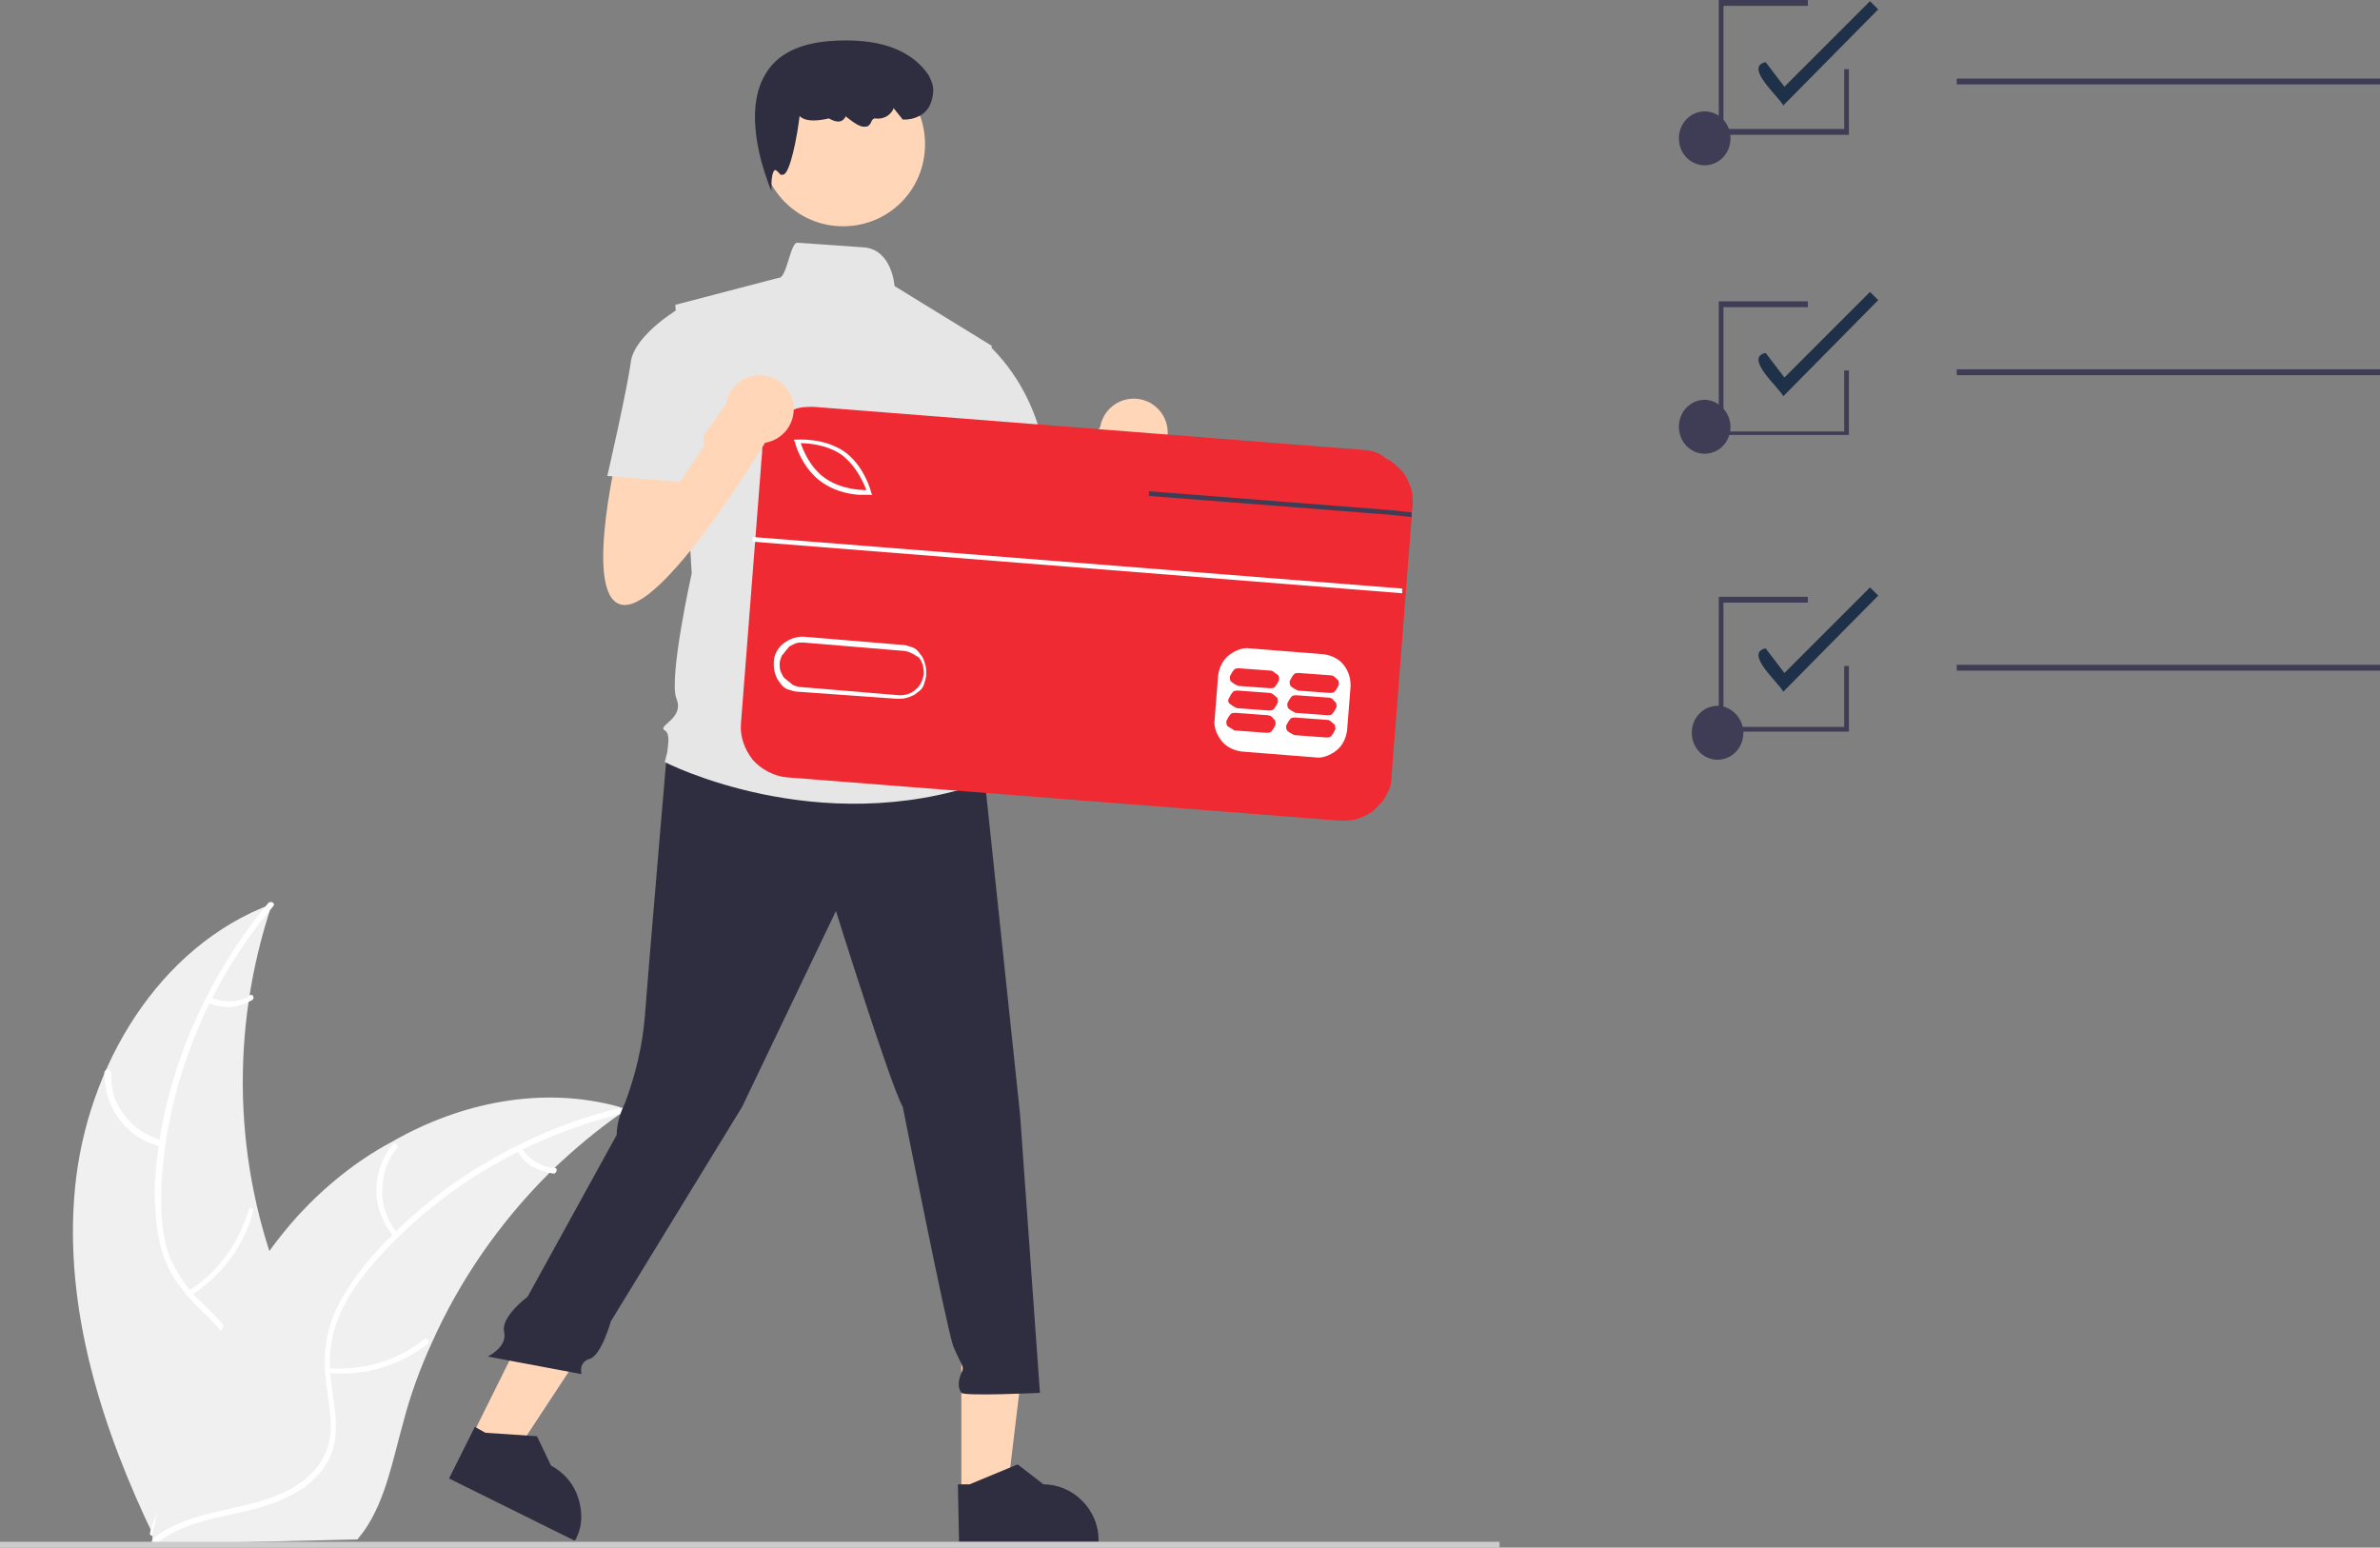
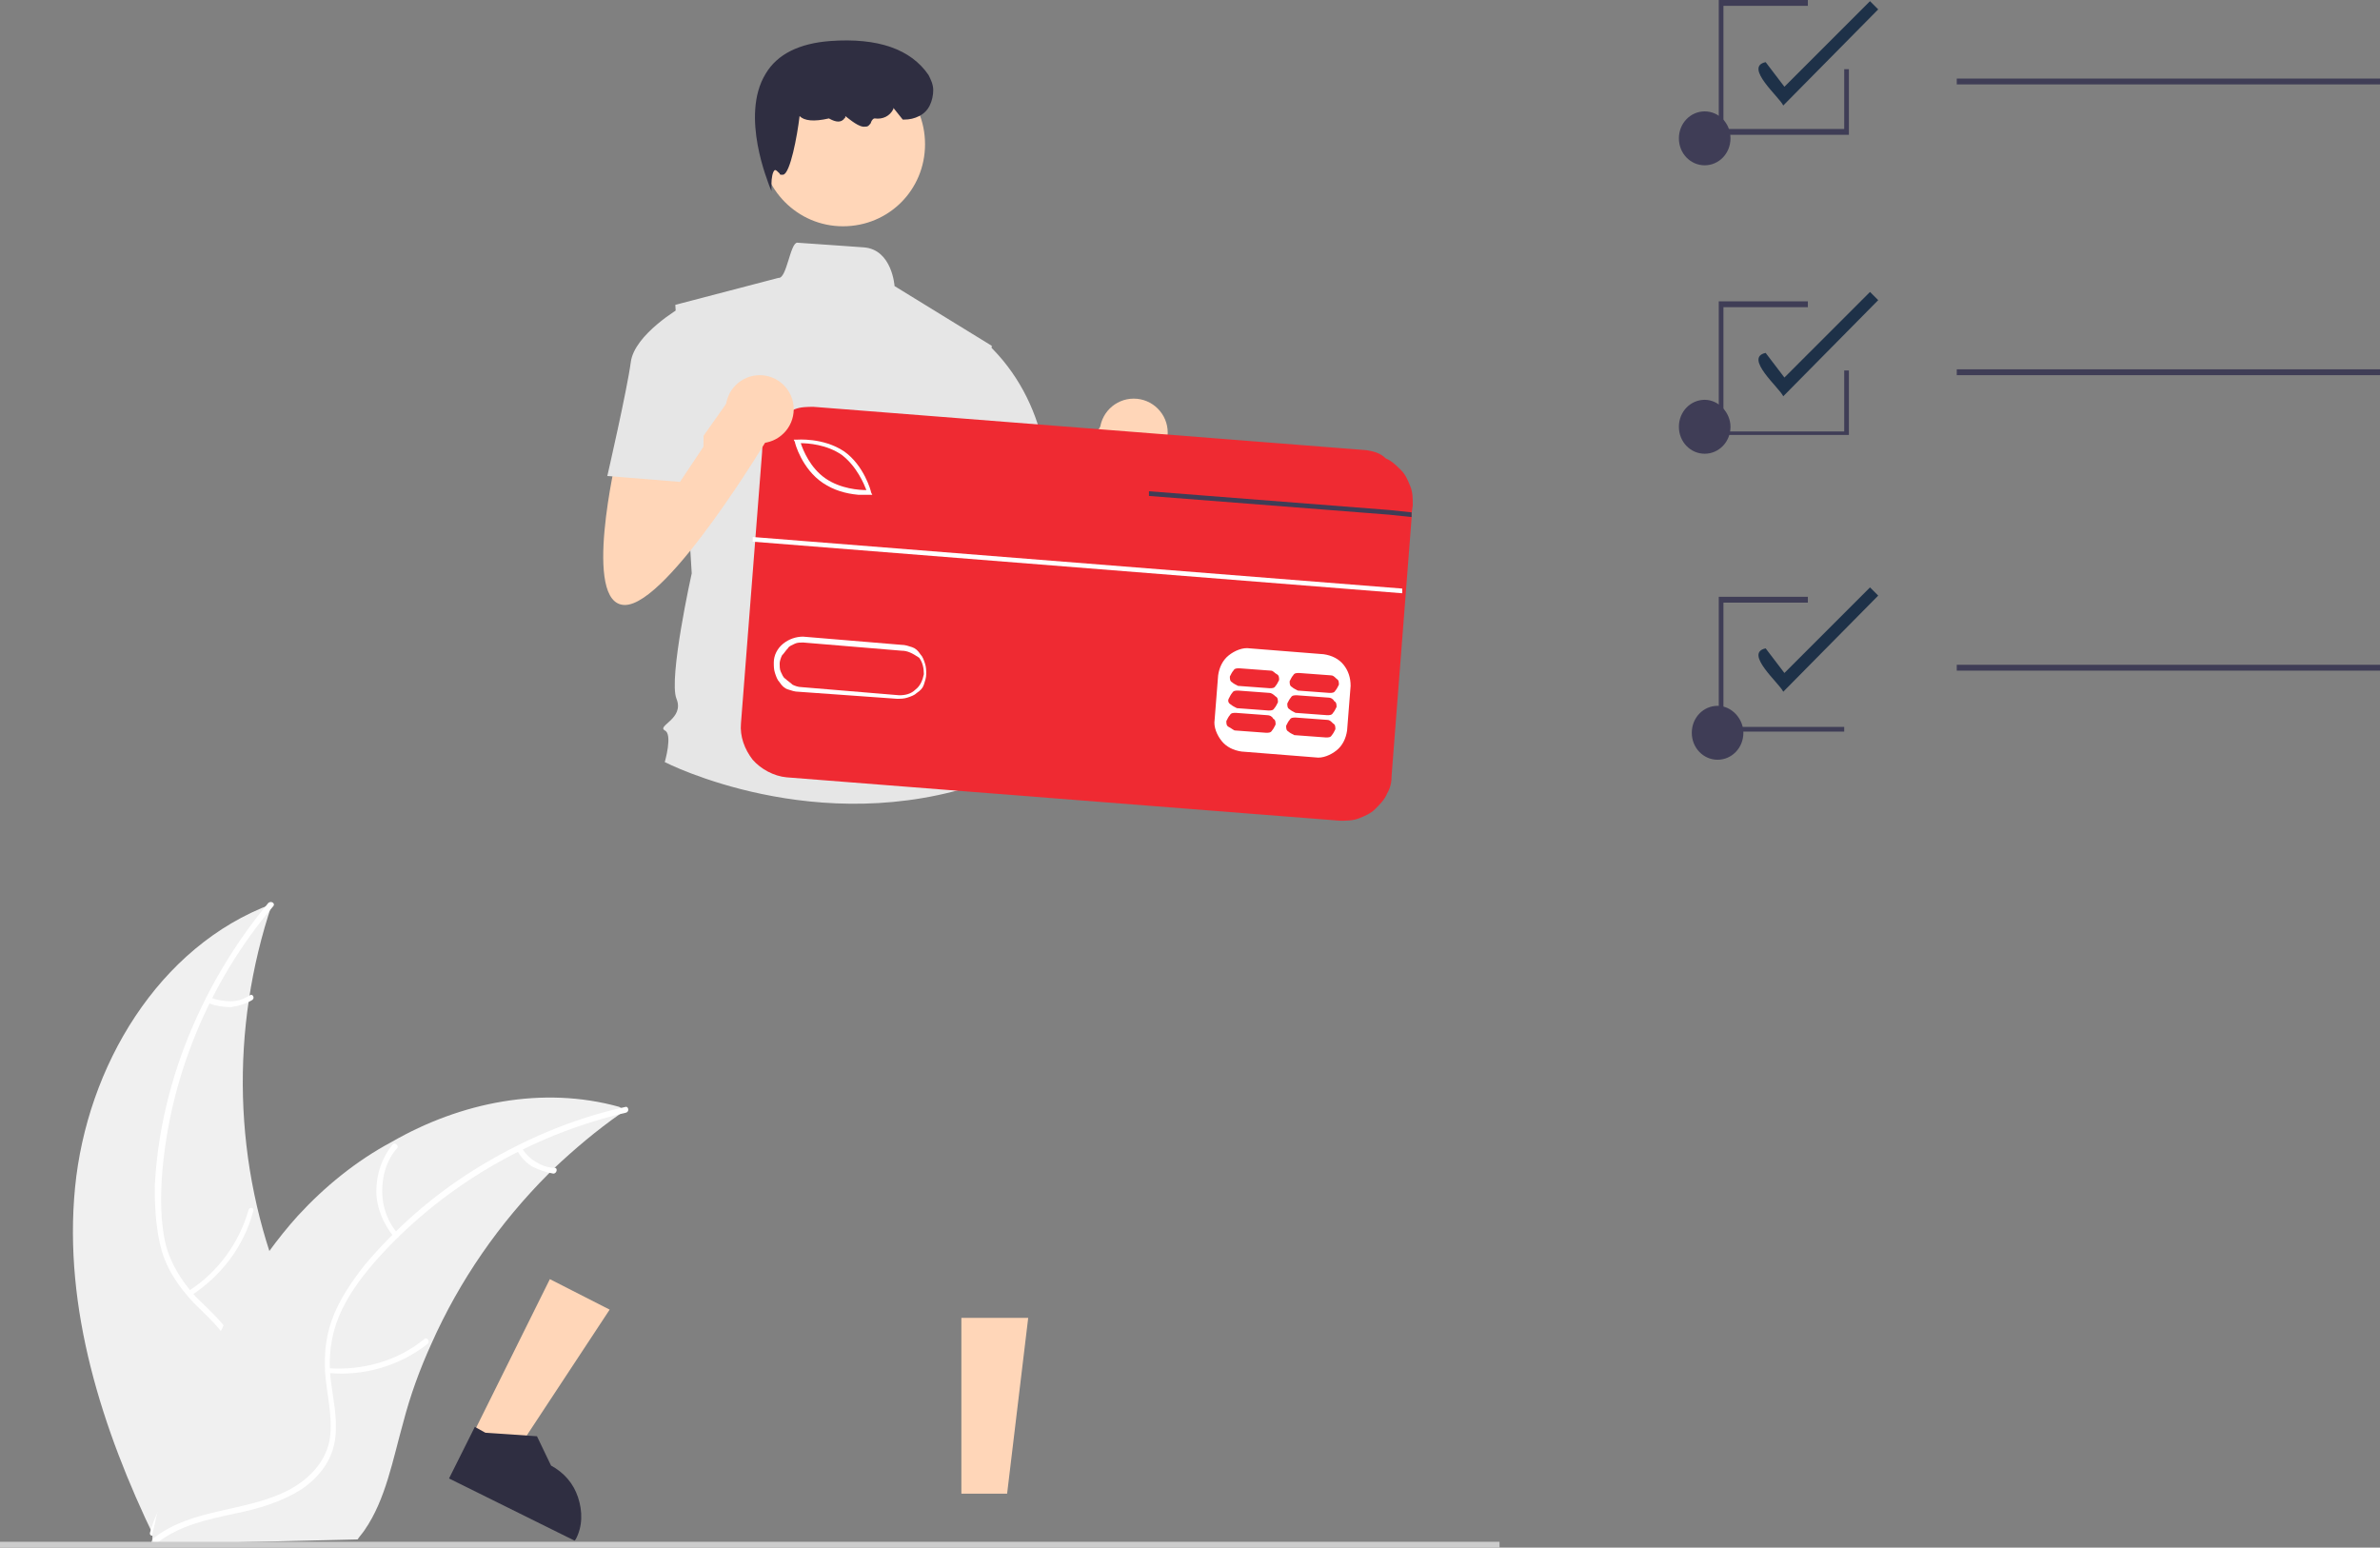
<svg xmlns="http://www.w3.org/2000/svg" version="1.1" id="Слой_1" x="0px" y="0px" width="203px" height="132px" viewBox="0 0 203 132" style="enable-background:new 0 0 203 132;" xml:space="preserve">
  <rect x="0" y="0" width="203" height="132" fill="#808080" stroke="none" />
  <style type="text/css">
	.st0{fill:#F0F0F0;}
	.st1{fill:#FFFFFF;}
	.st2{fill:#1e3148;}
	.st3{fill:#3F3D56;}
	.st4{fill:#FFD6B8;}
	.st5{fill:#2F2E41;}
	.st6{fill:#CCCCCC;}
	.st7{fill:#E6E6E6;}
	.st8{fill:#EF2A32;}
</style>
  <g>
    <g>
      <path class="st0" d="M6.4,101.3c1-10.3,7.1-20.6,16.8-24.2c-3.6,10.7-3.3,22.3,0.9,32.7c1.6,4,3.8,8.3,2.5,12.5    c-0.8,2.6-2.9,4.6-5.3,5.9c-2.4,1.3-5,1.9-7.6,2.6l-0.5,0.4C8.7,121.9,5.4,111.6,6.4,101.3z" />
      <path class="st1" d="M23.3,77.3c-5.5,6.5-8.9,14.7-9.5,23.2c-0.1,1.8-0.1,3.7,0.3,5.5c0.4,1.7,1.4,3.3,2.6,4.6    c1.2,1.2,2.5,2.3,3.3,3.8c0.9,1.6,1,3.3,0.4,5c-0.7,2.1-2,3.8-3.4,5.4c-1.5,1.8-3.2,3.6-3.8,6c-0.1,0.3-0.5,0.2-0.4-0.1    c1.1-4.1,4.9-6.5,6.7-10.2c0.8-1.7,1.1-3.7,0.3-5.5c-0.8-1.6-2.1-2.7-3.3-3.9c-1.2-1.3-2.2-2.7-2.7-4.4c-0.5-1.8-0.6-3.6-0.6-5.5    c0.2-4.1,1.1-8.2,2.6-12.1c1.7-4.4,4.1-8.5,7.1-12.1C23.2,76.8,23.5,77.1,23.3,77.3L23.3,77.3z" />
-       <path class="st1" d="M13.8,97.8c-1.4-0.3-2.7-1.1-3.6-2.3c-0.9-1.2-1.3-2.6-1.3-4c0-0.1,0-0.1,0.1-0.2c0,0,0.1-0.1,0.2-0.1    c0.1,0,0.1,0,0.2,0.1c0,0,0.1,0.1,0.1,0.2c-0.1,1.3,0.3,2.7,1.2,3.7c0.8,1.1,2,1.8,3.3,2.1C14.3,97.4,14.1,97.8,13.8,97.8z" />
      <path class="st1" d="M16.1,110.1c2.5-1.6,4.3-4.1,5.1-6.9c0.1-0.3,0.5-0.2,0.4,0.1c-0.8,3-2.7,5.5-5.3,7.2    C16.1,110.6,15.8,110.2,16.1,110.1z" />
      <path class="st1" d="M18,85.1c0.5,0.2,1.1,0.3,1.7,0.3c0.6,0,1.1-0.2,1.6-0.5c0.2-0.2,0.5,0.2,0.2,0.4c-0.5,0.3-1.1,0.5-1.8,0.6    c-0.6,0-1.3-0.1-1.8-0.3c-0.1,0-0.1-0.1-0.1-0.1c0-0.1,0-0.1,0-0.2c0-0.1,0.1-0.1,0.1-0.1C17.8,85.1,17.9,85.1,18,85.1L18,85.1z" />
      <path class="st0" d="M53.4,94.7c-0.2,0.1-0.3,0.2-0.5,0.3c-2,1.4-3.9,3-5.7,4.7c-0.1,0.1-0.3,0.3-0.4,0.4    c-4.2,4.2-7.6,9.1-10,14.5c-1,2.2-1.8,4.4-2.4,6.7c-0.9,3.2-1.5,6.6-3.3,9.2c-0.2,0.3-0.4,0.5-0.6,0.8l-16.8,0.4    c0,0-0.1,0-0.1-0.1l-0.7,0c0-0.1,0.1-0.2,0.1-0.4c0-0.1,0-0.1,0-0.2c0,0,0-0.1,0-0.1c0,0,0,0,0,0c0,0,0-0.1,0-0.1    c0.2-0.7,0.3-1.4,0.5-2.1c0,0,0,0,0,0c1.2-5.3,2.9-10.5,5.4-15.3c0.1-0.1,0.1-0.3,0.2-0.4c1.1-2.2,2.4-4.2,3.8-6.2    c0.8-1.1,1.6-2.1,2.5-3.1c2.3-2.5,5-4.7,8-6.3c5.9-3.4,12.9-4.8,19.4-3C53.1,94.6,53.3,94.6,53.4,94.7z" />
      <path class="st1" d="M53.4,94.9c-8.2,1.9-15.9,6.4-21.5,12.8c-1.2,1.4-2.3,2.9-3,4.6c-0.7,1.7-0.9,3.5-0.7,5.3    c0.2,1.7,0.6,3.3,0.4,5c-0.2,1.8-1.2,3.2-2.7,4.3c-1.8,1.2-3.9,1.8-5.9,2.2c-2.3,0.5-4.7,1-6.6,2.5c-0.2,0.2-0.5-0.2-0.3-0.4    c3.3-2.6,7.8-2.2,11.5-4.1c1.7-0.9,3.1-2.3,3.5-4.2c0.3-1.7-0.1-3.4-0.3-5.1c-0.2-1.8-0.1-3.5,0.5-5.2c0.6-1.7,1.7-3.3,2.8-4.7    c2.7-3.2,5.8-5.9,9.3-8.1c4-2.5,8.4-4.4,13-5.4C53.6,94.4,53.7,94.8,53.4,94.9L53.4,94.9z" />
      <path class="st1" d="M33.6,105.5c-0.9-1.1-1.5-2.5-1.5-3.9c0-1.5,0.5-2.9,1.4-4c0.2-0.2,0.5,0.1,0.4,0.3c-0.9,1-1.3,2.3-1.3,3.7    c0,1.4,0.5,2.7,1.4,3.7C34.1,105.5,33.8,105.7,33.6,105.5z" />
      <path class="st1" d="M28,116.7c2.9,0.2,5.9-0.6,8.2-2.5c0.2-0.2,0.5,0.2,0.3,0.4c-2.4,1.9-5.5,2.8-8.5,2.5    C27.6,117.1,27.7,116.7,28,116.7L28,116.7z" />
      <path class="st1" d="M44.5,97.9c0.3,0.5,0.7,0.9,1.2,1.2s1,0.5,1.6,0.5c0.3,0,0.2,0.5-0.1,0.5c-0.6-0.1-1.2-0.3-1.8-0.6    c-0.5-0.3-1-0.8-1.3-1.4c0,0,0-0.1,0-0.2c0-0.1,0-0.1,0.1-0.1c0,0,0.1-0.1,0.2,0C44.4,97.8,44.4,97.9,44.5,97.9z" />
      <path class="st2" d="M152.1,9c-0.3-0.7-3.4-3.3-1.5-3.7l1.6,2.1l7.3-7.3l0.7,0.7L152.1,9z" />
      <path class="st2" d="M152.1,33.8c-0.3-0.7-3.4-3.3-1.5-3.7l1.6,2.1l7.3-7.3l0.7,0.7L152.1,33.8z" />
      <path class="st2" d="M152.1,59c-0.3-0.7-3.4-3.3-1.5-3.7l1.6,2.1l7.3-7.3l0.7,0.7L152.1,59z" />
      <path class="st3" d="M145.4,38.7c1.2,0,2.2-1,2.2-2.3c0-1.2-1-2.3-2.2-2.3c-1.2,0-2.2,1-2.2,2.3C143.2,37.7,144.2,38.7,145.4,38.7    z" />
      <path class="st3" d="M145.4,14.1c1.2,0,2.2-1,2.2-2.3s-1-2.3-2.2-2.3c-1.2,0-2.2,1-2.2,2.3S144.2,14.1,145.4,14.1z" />
      <path class="st3" d="M203,6.7h-36.1v0.5H203V6.7z" />
      <path class="st3" d="M146.5,64.8c1.2,0,2.2-1,2.2-2.3c0-1.2-1-2.3-2.2-2.3c-1.2,0-2.2,1-2.2,2.3C144.3,63.8,145.3,64.8,146.5,64.8    z" />
      <path class="st3" d="M203,31.5h-36.1v0.5H203V31.5z" />
      <path class="st3" d="M203,56.7h-36.1v0.5H203V56.7z" />
-       <path class="st3" d="M157.8,62.4h-11.2V50.9h7.6v0.5H147v10.6h10.3v-5.2h0.4V62.4z" />
+       <path class="st3" d="M157.8,62.4h-11.2V50.9h7.6v0.5H147v10.6h10.3v-5.2V62.4z" />
      <path class="st3" d="M157.8,37.1h-11.2V25.7h7.6v0.5H147v10.6h10.3v-5.2h0.4V37.1z" />
      <path class="st3" d="M157.8,11.5h-11.2V0h7.6v0.5H147V11h10.3V5.9h0.4V11.5z" />
      <path class="st4" d="M84.5,40.9c0,0-3,12.7,0.7,12.7c3.7,0,12.3-14.4,12.3-14.4l-3-3.7l-5.4,7.5l-0.3-3.8L84.5,40.9z" />
      <path class="st4" d="M96.7,39.8c1.6,0,2.9-1.3,2.9-2.9c0-1.6-1.3-2.9-2.9-2.9c-1.6,0-2.9,1.3-2.9,2.9    C93.8,38.5,95.1,39.8,96.7,39.8z" />
      <path class="st4" d="M82,127.4h3.9l1.8-15H82L82,127.4z" />
-       <path class="st5" d="M81.8,131.5l11.9,0v-0.2c0-1.2-0.5-2.4-1.4-3.3c-0.9-0.9-2.1-1.4-3.3-1.4h0l-2.2-1.7l-4.1,1.7h-1L81.8,131.5z    " />
      <path class="st4" d="M40.2,122.6l3.5,1.7l8.3-12.6l-5.1-2.6L40.2,122.6z" />
      <path class="st5" d="M38.3,126.1l10.7,5.3l0.1-0.1c0.6-1.1,0.6-2.4,0.2-3.6c-0.4-1.2-1.2-2.1-2.3-2.7h0l-1.2-2.5l-4.4-0.3    l-0.9-0.5L38.3,126.1z" />
      <path class="st6" d="M127.9,131.5H0v0.5h127.9V131.5z" />
-       <path class="st5" d="M56.9,64c0,0-1.6,18.7-1.9,22.7c-0.2,2.5-0.8,5-1.7,7.4c0,0-0.7,1.3-0.7,2.7l-7.6,13.8c0,0-2.3,1.7-2,3    c0.3,1.3-1.4,2.1-1.4,2.1l8,1.5c0,0-0.3-1,0.7-1.3c1-0.3,1.8-3.2,1.8-3.2l11.2-18.3l8-16.7c0,0,4.7,15,5.7,16.7    c0,0,3.7,18.7,4.3,20.4c0.7,1.7,1,1.7,0.7,2.3c-0.3,0.7-0.3,1.3,0,1.7c0.3,0.3,6.7,0,6.7,0L87,95l-3-28.4L68.6,62L56.9,64z" />
      <path class="st4" d="M71.9,19.3c3.9,0,7-3.1,7-7c0-3.9-3.1-7-7-7c-3.9,0-7,3.1-7,7C64.9,16.1,68,19.3,71.9,19.3z" />
      <path class="st7" d="M84.6,29.5l-8.3-5.1c0,0-0.2-3.1-2.6-3.3c-1.2-0.1-3-0.2-5.7-0.4c-0.6,0-0.9,3.1-1.6,3l-8.8,2.3L59,48.9    c0,0-2,9-1.3,10.7c0.7,1.7-1.7,2.3-1,2.7c0.7,0.3,0,2.7,0,2.7s13,6.7,27.3,1.7l-1.3-4.3c0.2-0.6,0.2-1.2,0.1-1.8    c-0.1-0.6-0.4-1.1-0.8-1.6c0,0,1.3-2-0.3-3.7c0,0,0.7-3-1-4.3l-0.3-4.7l1-2.3L84.6,29.5z" />
      <path class="st5" d="M65.8,16.3l-0.2-0.5c0-0.1-2.5-5.9-0.3-9.5c1-1.7,2.9-2.6,5.5-2.8c4.1-0.3,6.9,0.7,8.4,2.9    c0.2,0.4,0.4,0.8,0.4,1.3c0,0.4-0.1,0.9-0.3,1.3c-0.2,0.4-0.5,0.7-0.9,0.9c-0.4,0.2-0.8,0.3-1.3,0.3H77l-0.8-1l0,0.1    c-0.3,0.6-0.9,0.9-1.6,0.8c-0.1,0-0.2,0.1-0.3,0.3c0,0.1-0.1,0.2-0.2,0.3c-0.1,0.1-0.2,0.1-0.3,0.1c-0.5,0.1-1.3-0.6-1.7-0.9    c0,0.1,0,0.2-0.1,0.2c0,0.1-0.1,0.1-0.2,0.2c-0.4,0.2-0.9-0.1-1.1-0.2c-1.3,0.3-2.1,0.2-2.5-0.2c-0.2,1.7-0.8,4.9-1.4,5    c-0.1,0-0.1,0-0.2,0c-0.1,0-0.1-0.1-0.1-0.1c-0.2-0.2-0.3-0.3-0.4-0.3c-0.2,0.1-0.3,0.7-0.3,1.2L65.8,16.3z" />
      <path class="st7" d="M81,29.9l3.3-0.5c2.4,2.3,4,5.3,4.7,8.6c1,5.3,1.3,6.4,1.3,6.4l-8,2L78,37.9L81,29.9z" />
      <path class="st1" d="M66.2,36.8l-2.1,26.1l52.4,4.1l2.1-26.1L66.2,36.8z" />
      <path class="st8" d="M71.8,38.8c-1.3-0.9-2.9-1-3.5-1c0.2,0.6,0.8,2.1,2.1,3c1.3,0.9,2.9,1,3.5,1C73.7,41.3,73.1,39.8,71.8,38.8z" />
      <path class="st8" d="M76.9,55.5l-8.4-0.7c-0.2,0-0.5,0-0.7,0.1c-0.2,0.1-0.5,0.2-0.6,0.4c-0.2,0.2-0.3,0.4-0.5,0.6    c-0.1,0.2-0.2,0.5-0.2,0.7c0,0.2,0,0.5,0.1,0.7c0.1,0.2,0.2,0.5,0.4,0.6c0.2,0.2,0.4,0.3,0.6,0.5c0.2,0.1,0.5,0.2,0.7,0.2l8.4,0.7    c0.5,0,1-0.1,1.4-0.5c0.4-0.3,0.6-0.8,0.7-1.3c0-0.5-0.1-1-0.4-1.4C77.8,55.7,77.4,55.5,76.9,55.5z" />
      <path class="st8" d="M116.6,38.4l-47.2-3.7c-0.5,0-1.1,0-1.6,0.2c-0.5,0.2-1,0.4-1.4,0.8c-0.4,0.4-0.8,0.8-1,1.3    c-0.3,0.5-0.4,1-0.4,1.6l-1.8,23.1c-0.1,1.1,0.3,2.2,1,3.1c0.7,0.8,1.8,1.4,2.9,1.5l47.2,3.7c0.5,0,1.1,0,1.6-0.2    c0.5-0.2,1-0.4,1.4-0.8c0.4-0.4,0.8-0.8,1-1.3c0.3-0.5,0.4-1,0.4-1.6l1.7-21.9l0-0.4l0.1-0.7c0-0.6,0-1.1-0.2-1.6    c-0.2-0.5-0.4-1-0.8-1.4c-0.4-0.4-0.8-0.8-1.3-1C117.7,38.6,117.1,38.5,116.6,38.4z M115.2,58.5l-0.3,3.8    c-0.1,0.7-0.4,1.3-0.9,1.7c-0.5,0.4-1.2,0.7-1.8,0.6l-6.3-0.5c-0.7-0.1-1.3-0.4-1.7-0.9c-0.4-0.5-0.7-1.2-0.6-1.8l0.3-3.8    c0.1-0.7,0.4-1.3,0.9-1.7c0.5-0.4,1.2-0.7,1.8-0.6l6.3,0.5c0.7,0.1,1.3,0.4,1.7,0.9C115,57.2,115.2,57.8,115.2,58.5z M66,56.5    c0-0.6,0.3-1.2,0.8-1.6c0.5-0.4,1.1-0.6,1.7-0.6l8.4,0.7c0.3,0,0.6,0.1,0.9,0.2c0.3,0.1,0.5,0.3,0.7,0.6c0.2,0.2,0.3,0.5,0.4,0.8    c0.1,0.3,0.1,0.6,0.1,0.9c0,0.3-0.1,0.6-0.2,0.9c-0.1,0.3-0.3,0.5-0.6,0.7c-0.2,0.2-0.5,0.3-0.8,0.4c-0.3,0.1-0.6,0.1-0.9,0.1l0,0    L68.1,59c-0.3,0-0.6-0.1-0.9-0.2c-0.3-0.1-0.5-0.3-0.7-0.6c-0.2-0.2-0.3-0.5-0.4-0.8C66,57.1,66,56.8,66,56.5z M67.8,37.7    l-0.1-0.2l0.2,0c0.1,0,2.3-0.2,4.1,1c1.7,1.2,2.3,3.4,2.3,3.5l0.1,0.2l-0.2,0c-0.3,0-0.7,0-1,0c-1.1-0.1-2.1-0.4-3-1    C68.4,40,67.8,37.8,67.8,37.7z" />
      <path class="st8" d="M108.1,61l-2.7-0.2c-0.2,0-0.4,0-0.5,0.2c-0.1,0.1-0.2,0.3-0.3,0.5c0,0.2,0,0.4,0.2,0.5s0.3,0.2,0.5,0.3    l2.7,0.2c0.2,0,0.4,0,0.5-0.2c0.1-0.1,0.2-0.3,0.3-0.5c0-0.2,0-0.4-0.2-0.5C108.5,61.1,108.3,61,108.1,61z" />
      <path class="st8" d="M113.2,61.4l-2.7-0.2c-0.2,0-0.4,0-0.5,0.2c-0.1,0.1-0.2,0.3-0.3,0.5c0,0.2,0,0.4,0.2,0.5    c0.1,0.1,0.3,0.2,0.5,0.3l2.7,0.2c0.2,0,0.4,0,0.5-0.2c0.1-0.1,0.2-0.3,0.3-0.5c0-0.2,0-0.4-0.2-0.5    C113.5,61.5,113.4,61.4,113.2,61.4z" />
      <path class="st8" d="M108.3,59.1l-2.7-0.2c-0.2,0-0.4,0-0.5,0.2c-0.1,0.1-0.2,0.3-0.3,0.5s0,0.4,0.2,0.5c0.1,0.1,0.3,0.2,0.5,0.3    l2.7,0.2c0.2,0,0.4,0,0.5-0.2c0.1-0.1,0.2-0.3,0.3-0.5c0-0.2,0-0.4-0.2-0.5C108.6,59.2,108.4,59.1,108.3,59.1z" />
      <path class="st8" d="M113.3,59.5l-2.7-0.2c-0.2,0-0.4,0-0.5,0.2c-0.1,0.1-0.2,0.3-0.3,0.5c0,0.2,0,0.4,0.2,0.5    c0.1,0.1,0.3,0.2,0.5,0.3l2.7,0.2c0.2,0,0.4,0,0.5-0.2c0.1-0.1,0.2-0.3,0.3-0.5c0-0.2,0-0.4-0.2-0.5    C113.7,59.6,113.5,59.5,113.3,59.5z" />
      <path class="st8" d="M108.4,57.2l-2.7-0.2c-0.2,0-0.4,0-0.5,0.2c-0.1,0.1-0.2,0.3-0.3,0.5c0,0.2,0,0.4,0.2,0.5    c0.1,0.1,0.3,0.2,0.5,0.3l2.7,0.2c0.2,0,0.4,0,0.5-0.2c0.1-0.1,0.2-0.3,0.3-0.5c0-0.2,0-0.4-0.2-0.5S108.6,57.2,108.4,57.2z" />
      <path class="st8" d="M113.5,57.6l-2.7-0.2c-0.2,0-0.4,0-0.5,0.2c-0.1,0.1-0.2,0.3-0.3,0.5c0,0.2,0,0.4,0.2,0.5    c0.1,0.1,0.3,0.2,0.5,0.3l2.7,0.2c0.2,0,0.4,0,0.5-0.2c0.1-0.1,0.2-0.3,0.3-0.5c0-0.2,0-0.4-0.2-0.5    C113.8,57.7,113.7,57.6,113.5,57.6z" />
      <path class="st1" d="M64.2,45.8l0,0.4l55.4,4.4l0-0.4L64.2,45.8z" />
      <path class="st3" d="M120.4,43.7l0,0.4l-1.9-0.2l-20.5-1.6l0-0.4l20.5,1.6L120.4,43.7z" />
      <path class="st4" d="M52.6,38.9c0,0-3,12.7,0.7,12.7c3.7,0,12.3-14.4,12.3-14.4l-3-3.7L57.3,41L57,37.2L52.6,38.9z" />
      <path class="st4" d="M64.8,37.8c1.6,0,2.9-1.3,2.9-2.9c0-1.6-1.3-2.9-2.9-2.9c-1.6,0-2.9,1.3-2.9,2.9    C61.9,36.5,63.2,37.8,64.8,37.8z" />
      <path class="st7" d="M60.1,28.2l-2-2c0,0-4,2.3-4.3,4.7c-0.3,2.3-2,9.7-2,9.7l6.2,0.5l2-3L60.1,28.2z" />
    </g>
  </g>
</svg>